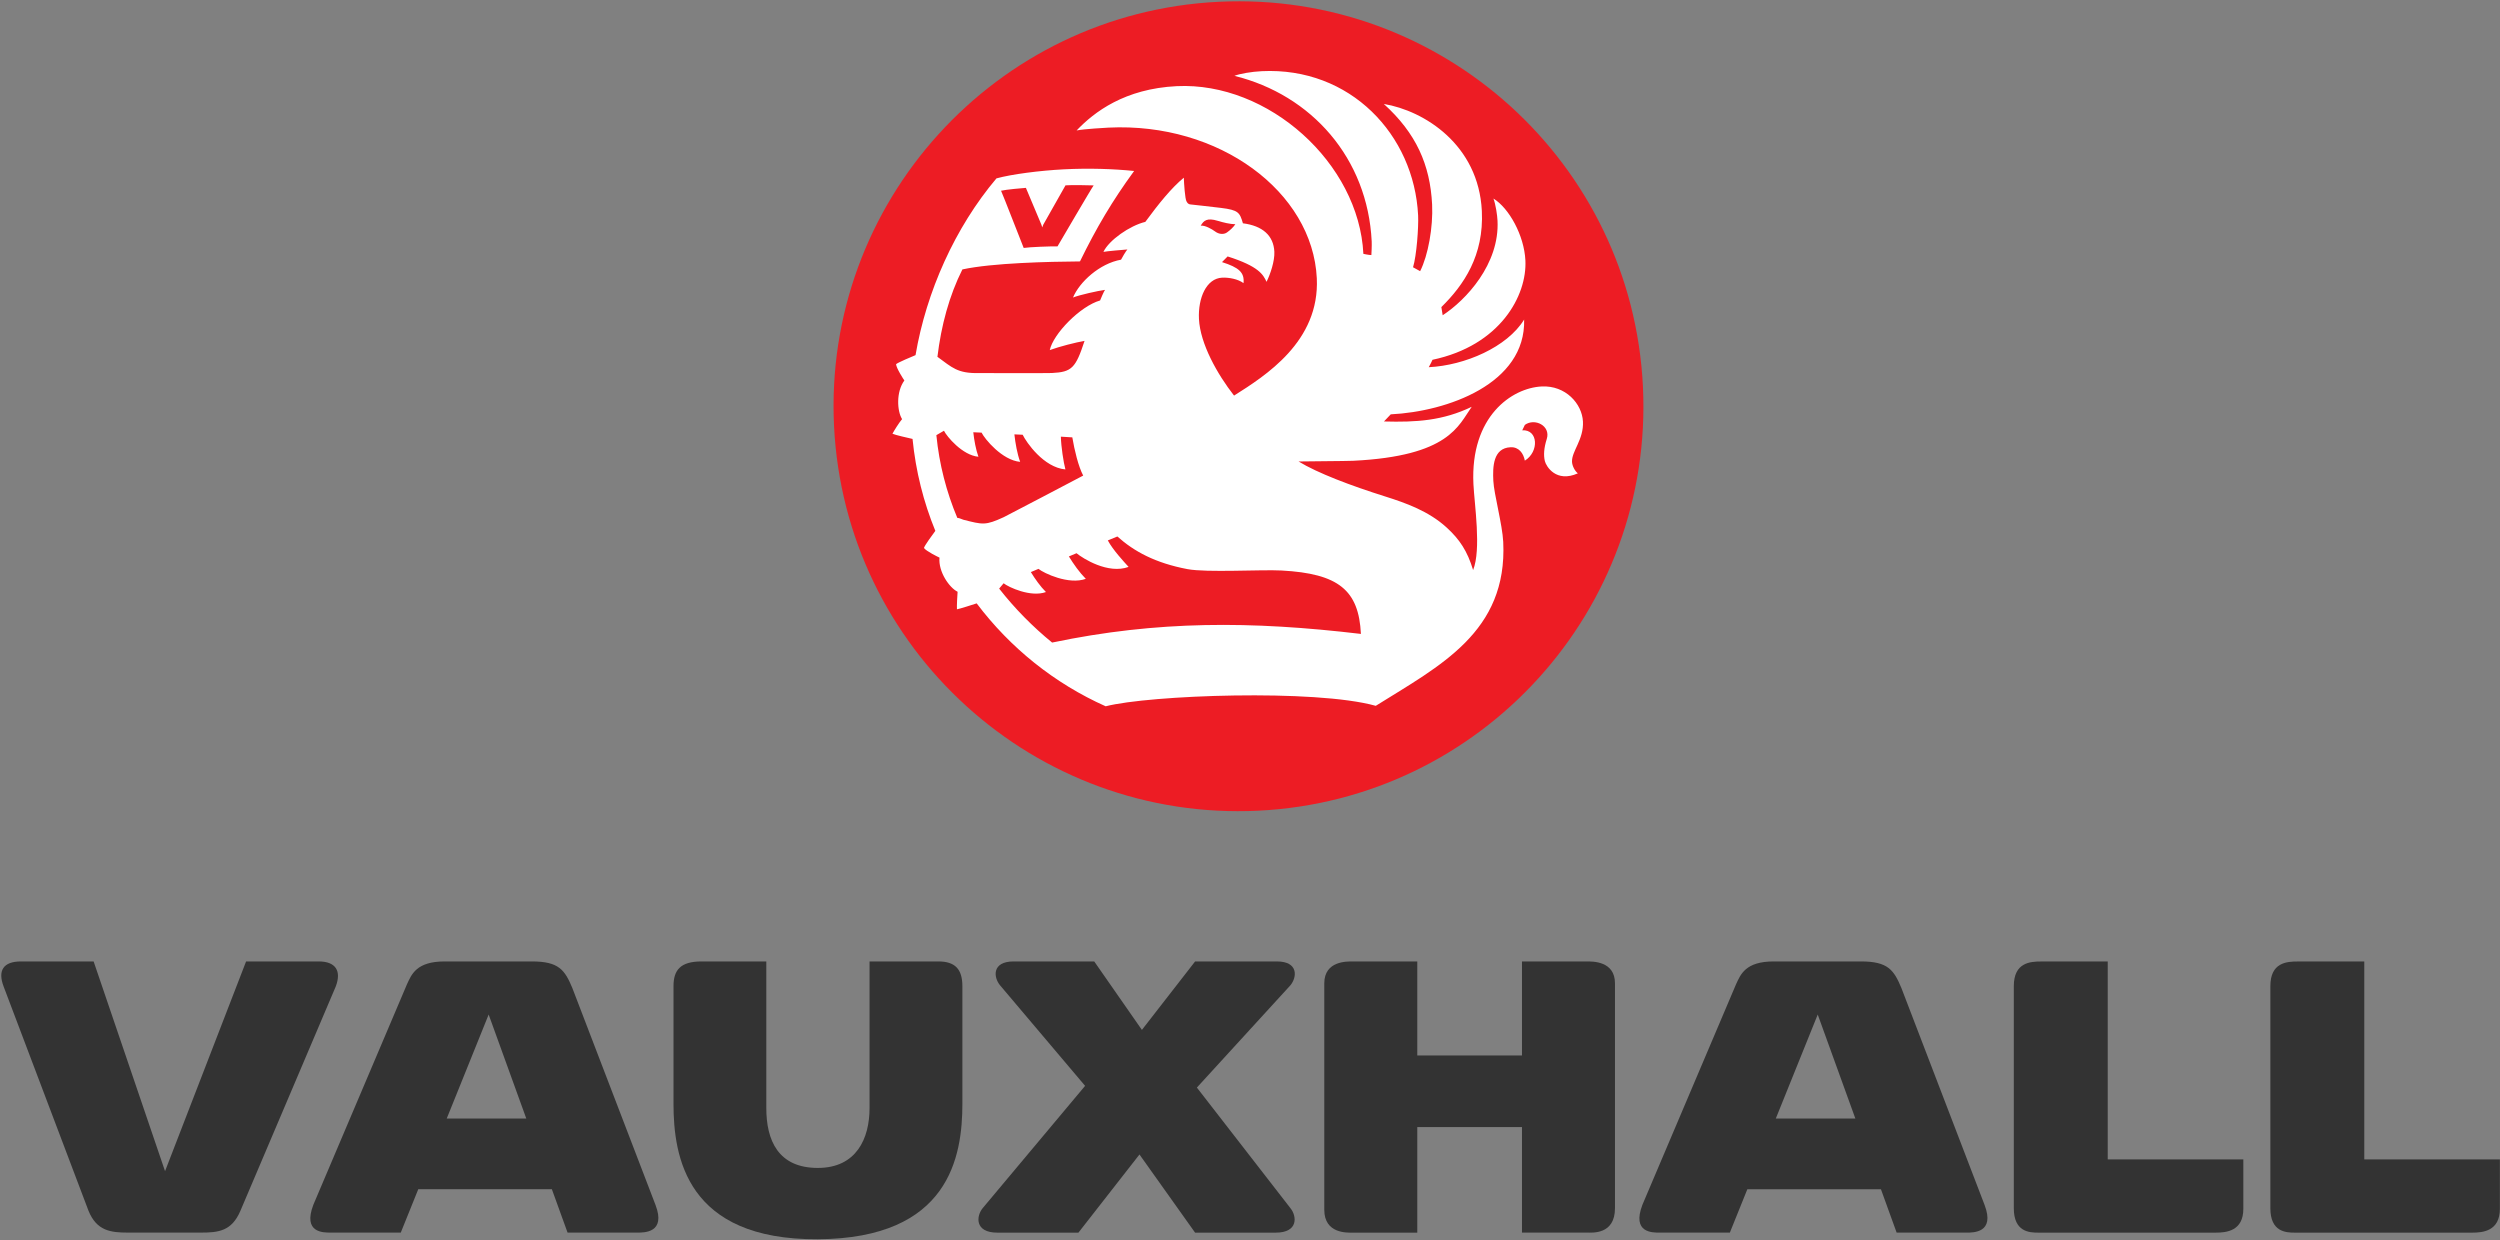
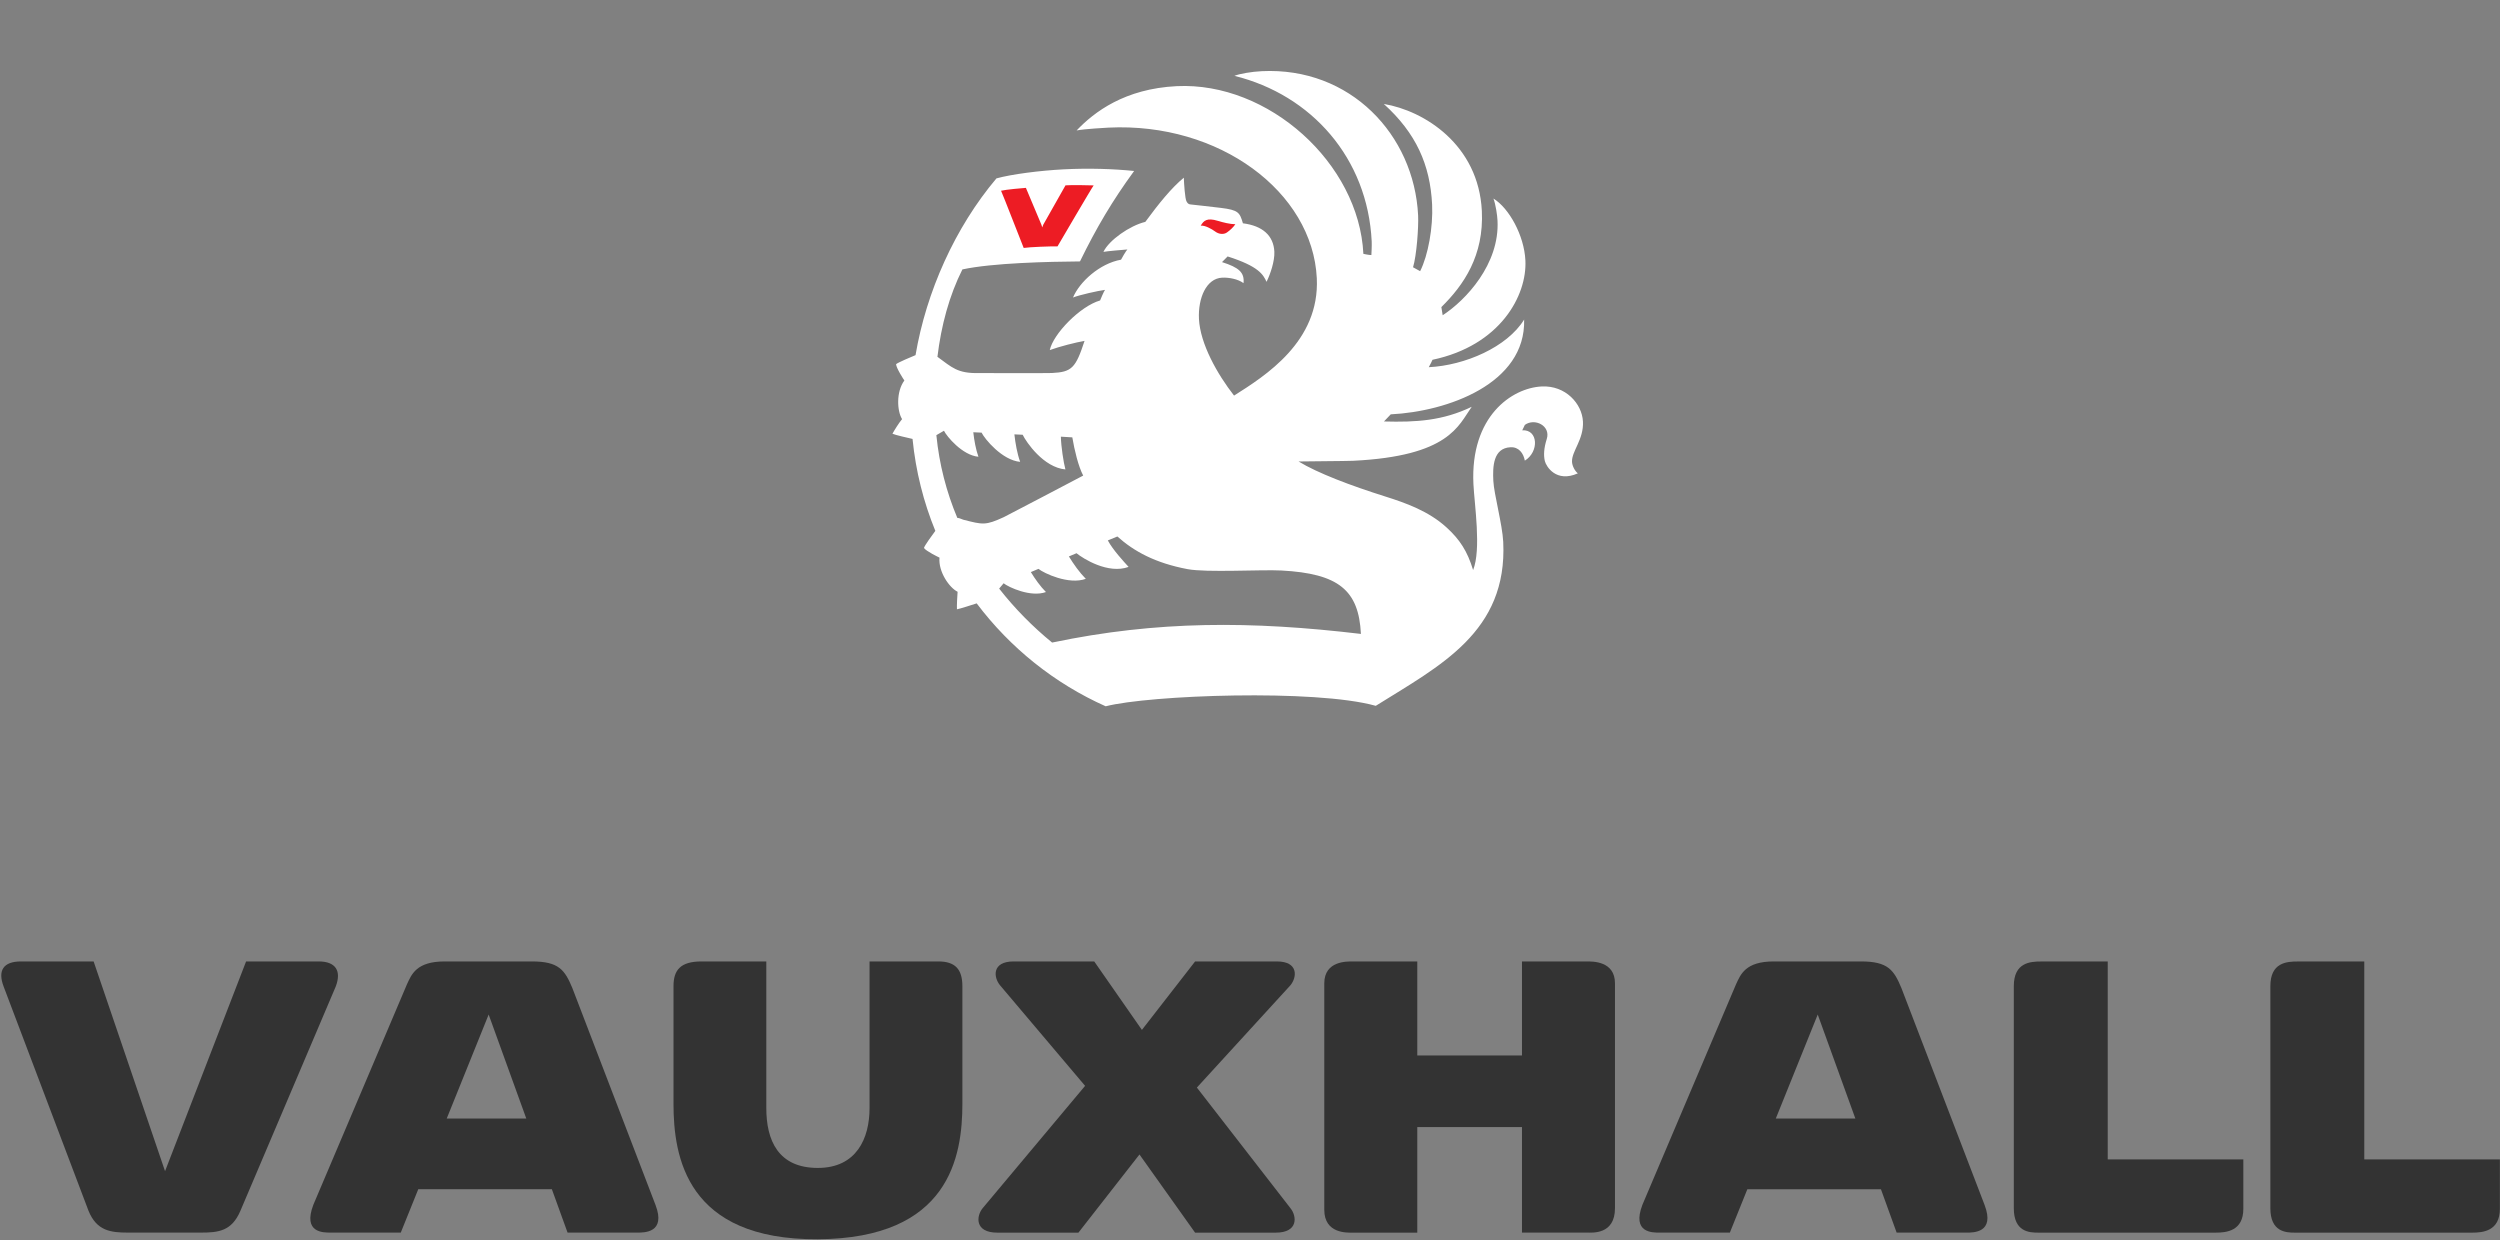
<svg xmlns="http://www.w3.org/2000/svg" xmlns:ns1="http://www.inkscape.org/namespaces/inkscape" xmlns:ns2="http://sodipodi.sourceforge.net/DTD/sodipodi-0.dtd" id="svg2985" version="1.1" ns1:version="0.48.2 r9819" width="1000" height="496.004" viewBox="0 0 1000 496.004" xml:space="preserve" ns2:docname="vaux99-sus-uk.pdf">
  <rect x="0" y="0" width="1000" height="496.004" fill="#808080" stroke="none" />
  <defs id="defs2989">
    <clipPath clipPathUnits="userSpaceOnUse" id="clipPath3003">
      <path d="m 21.6,806.394 549.9,0 0,-772.2 -549.9,0 0,772.2 z" id="path3005" ns1:connector-curvature="0" />
    </clipPath>
    <clipPath clipPathUnits="userSpaceOnUse" id="clipPath3009">
      <path d="m 0.5,842.5 595,0 0,-842 -595,0 0,842 z" id="path3011" ns1:connector-curvature="0" />
    </clipPath>
    <clipPath clipPathUnits="userSpaceOnUse" id="clipPath3019">
      <path d="m 80.226,546.627 161.487,0 0,-133.938 -161.487,0 0,133.938 z" clip-rule="evenodd" id="path3021" ns1:connector-curvature="0" />
    </clipPath>
    <clipPath clipPathUnits="userSpaceOnUse" id="clipPath3031">
      <path d="m 21.6,806.394 549.9,0 0,-772.2 -549.9,0 0,772.2 z" id="path3033" ns1:connector-curvature="0" />
    </clipPath>
    <clipPath clipPathUnits="userSpaceOnUse" id="clipPath3037">
      <path d="m 0.5,842.5 595,0 0,-842 -595,0 0,842 z" id="path3039" ns1:connector-curvature="0" />
    </clipPath>
    <clipPath clipPathUnits="userSpaceOnUse" id="clipPath3047">
      <path d="m 241.713,278.751 161.496,0 0,-135.207 -161.496,0 0,135.207 z" clip-rule="evenodd" id="path3049" ns1:connector-curvature="0" />
    </clipPath>
    <clipPath clipPathUnits="userSpaceOnUse" id="clipPath3059">
      <path d="m 21.6,806.394 549.9,0 0,-772.2 -549.9,0 0,772.2 z" id="path3061" ns1:connector-curvature="0" />
    </clipPath>
    <clipPath clipPathUnits="userSpaceOnUse" id="clipPath3065">
      <path d="m 0.5,842.5 595,0 0,-842 -595,0 0,842 z" id="path3067" ns1:connector-curvature="0" />
    </clipPath>
    <clipPath clipPathUnits="userSpaceOnUse" id="clipPath3075">
      <path d="m 80.226,412.689 161.487,0 0,-133.938 -161.487,0 0,133.938 z" clip-rule="evenodd" id="path3077" ns1:connector-curvature="0" />
    </clipPath>
    <clipPath clipPathUnits="userSpaceOnUse" id="clipPath3087">
      <path d="m 21.6,806.394 549.9,0 0,-772.2 -549.9,0 0,772.2 z" id="path3089" ns1:connector-curvature="0" />
    </clipPath>
    <clipPath clipPathUnits="userSpaceOnUse" id="clipPath3093">
      <path d="m 0.5,842.5 595,0 0,-842 -595,0 0,842 z" id="path3095" ns1:connector-curvature="0" />
    </clipPath>
    <clipPath clipPathUnits="userSpaceOnUse" id="clipPath3103">
      <path d="m 241.713,546.627 161.496,0 0,-133.938 -161.496,0 0,133.938 z" clip-rule="evenodd" id="path3105" ns1:connector-curvature="0" />
    </clipPath>
    <clipPath clipPathUnits="userSpaceOnUse" id="clipPath3115">
      <path d="m 21.6,806.394 549.9,0 0,-772.2 -549.9,0 0,772.2 z" id="path3117" ns1:connector-curvature="0" />
    </clipPath>
    <clipPath clipPathUnits="userSpaceOnUse" id="clipPath3121">
      <path d="m 0.5,842.5 595,0 0,-842 -595,0 0,842 z" id="path3123" ns1:connector-curvature="0" />
    </clipPath>
    <clipPath clipPathUnits="userSpaceOnUse" id="clipPath3131">
      <path d="m 241.713,412.689 161.496,0 0,-133.938 -161.496,0 0,133.938 z" clip-rule="evenodd" id="path3133" ns1:connector-curvature="0" />
    </clipPath>
    <clipPath clipPathUnits="userSpaceOnUse" id="clipPath3143">
      <path d="m 21.6,806.394 549.9,0 0,-772.2 -549.9,0 0,772.2 z" id="path3145" ns1:connector-curvature="0" />
    </clipPath>
    <clipPath clipPathUnits="userSpaceOnUse" id="clipPath3149">
      <path d="m 0.5,842.5 595,0 0,-842 -595,0 0,842 z" id="path3151" ns1:connector-curvature="0" />
    </clipPath>
    <clipPath clipPathUnits="userSpaceOnUse" id="clipPath3159">
      <path d="m 403.209,546.627 169.398,0 0,-133.938 -169.398,0 0,133.938 z" clip-rule="evenodd" id="path3161" ns1:connector-curvature="0" />
    </clipPath>
    <clipPath clipPathUnits="userSpaceOnUse" id="clipPath3165">
      <path d="m 21.6,806.394 549.9,0 0,-772.2 -549.9,0 0,772.2 z" id="path3167" ns1:connector-curvature="0" />
    </clipPath>
    <clipPath clipPathUnits="userSpaceOnUse" id="clipPath3171">
      <path d="m 0.5,842.5 595,0 0,-842 -595,0 0,842 z" id="path3173" ns1:connector-curvature="0" />
    </clipPath>
    <clipPath clipPathUnits="userSpaceOnUse" id="clipPath3183">
      <path d="m 21.6,806.394 549.9,0 0,-772.2 -549.9,0 0,772.2 z" id="path3185" ns1:connector-curvature="0" />
    </clipPath>
    <clipPath clipPathUnits="userSpaceOnUse" id="clipPath3189">
      <path d="m 0.5,842.5 595,0 0,-842 -595,0 0,842 z" id="path3191" ns1:connector-curvature="0" />
    </clipPath>
    <clipPath clipPathUnits="userSpaceOnUse" id="clipPath3199">
      <path d="m 403.209,278.751 169.398,0 0,-135.207 -169.398,0 0,135.207 z" clip-rule="evenodd" id="path3201" ns1:connector-curvature="0" />
    </clipPath>
    <clipPath clipPathUnits="userSpaceOnUse" id="clipPath3205">
      <path d="m 21.6,806.394 549.9,0 0,-772.2 -549.9,0 0,772.2 z" id="path3207" ns1:connector-curvature="0" />
    </clipPath>
    <clipPath clipPathUnits="userSpaceOnUse" id="clipPath3211">
-       <path d="m 0.5,842.5 595,0 0,-842 -595,0 0,842 z" id="path3213" ns1:connector-curvature="0" />
-     </clipPath>
+       </clipPath>
    <clipPath clipPathUnits="userSpaceOnUse" id="clipPath3223">
      <path d="m 21.6,806.394 549.9,0 0,-772.2 -549.9,0 0,772.2 z" id="path3225" ns1:connector-curvature="0" />
    </clipPath>
    <clipPath clipPathUnits="userSpaceOnUse" id="clipPath3229">
      <path d="m 0.5,842.5 595,0 0,-842 -595,0 0,842 z" id="path3231" ns1:connector-curvature="0" />
    </clipPath>
    <clipPath clipPathUnits="userSpaceOnUse" id="clipPath3239">
      <path d="m 403.209,412.689 169.137,0 0,-133.938 -169.137,0 0,133.938 z" clip-rule="evenodd" id="path3241" ns1:connector-curvature="0" />
    </clipPath>
    <clipPath clipPathUnits="userSpaceOnUse" id="clipPath3245">
      <path d="m 21.6,806.394 549.9,0 0,-772.2 -549.9,0 0,772.2 z" id="path3247" ns1:connector-curvature="0" />
    </clipPath>
    <clipPath clipPathUnits="userSpaceOnUse" id="clipPath3251">
      <path d="m 0.5,842.5 595,0 0,-842 -595,0 0,842 z" id="path3253" ns1:connector-curvature="0" />
    </clipPath>
    <clipPath clipPathUnits="userSpaceOnUse" id="clipPath3263">
      <path d="m 21.6,806.394 549.9,0 0,-772.2 -549.9,0 0,772.2 z" id="path3265" ns1:connector-curvature="0" />
    </clipPath>
    <clipPath clipPathUnits="userSpaceOnUse" id="clipPath3269">
      <path d="m 0.5,842.5 595,0 0,-842 -595,0 0,842 z" id="path3271" ns1:connector-curvature="0" />
    </clipPath>
    <clipPath clipPathUnits="userSpaceOnUse" id="clipPath3279">
      <path d="m 80.226,278.751 161.487,0 0,-135.207 -161.487,0 0,135.207 z" clip-rule="evenodd" id="path3281" ns1:connector-curvature="0" />
    </clipPath>
    <clipPath clipPathUnits="userSpaceOnUse" id="clipPath3291">
      <path d="m 21.6,806.394 549.9,0 0,-772.2 -549.9,0 0,772.2 z" id="path3293" ns1:connector-curvature="0" />
    </clipPath>
    <clipPath clipPathUnits="userSpaceOnUse" id="clipPath3297">
      <path d="m 0.5,842.5 595,0 0,-842 -595,0 0,842 z" id="path3299" ns1:connector-curvature="0" />
    </clipPath>
    <clipPath clipPathUnits="userSpaceOnUse" id="clipPath3331">
      <path d="m 21.6,806.394 549.9,0 0,-772.2 -549.9,0 0,772.2 z" id="path3333" ns1:connector-curvature="0" />
    </clipPath>
    <clipPath clipPathUnits="userSpaceOnUse" id="clipPath3337">
      <path d="m 0.5,842.5 595,0 0,-842 -595,0 0,842 z" id="path3339" ns1:connector-curvature="0" />
    </clipPath>
  </defs>
  <ns2:namedview pagecolor="#ffffff" bordercolor="#666666" borderopacity="1" objecttolerance="10" gridtolerance="10" guidetolerance="10" ns1:pageopacity="0" ns1:pageshadow="2" ns1:window-width="1920" ns1:window-height="1028" id="namedview2987" showgrid="false" fit-margin-left="0.5" fit-margin-bottom="0.5" fit-margin-top="0.5" fit-margin-right="0.5" ns1:zoom="0.42783459" ns1:cx="679.56602" ns1:cy="146.70727" ns1:window-x="-8" ns1:window-y="-8" ns1:window-maximized="1" ns1:current-layer="g2993">
    <ns1:grid type="xygrid" id="grid3368" empspacing="5" visible="true" enabled="true" snapvisiblegridlinesonly="true" />
  </ns2:namedview>
  <g id="g2993" ns1:groupmode="layer" ns1:label="vaux99-sus-uk" transform="matrix(1.25,0,0,-1.25,110.085,-99.475)">
    <g id="g2995" transform="matrix(0.999,0,0,0.999,-0.122,-0.663)">
      <g id="g3380" transform="matrix(10.101,0,0,10.101,-649.63,-1017.253)">
-         <path id="path3303" style="fill:#ed1c24;fill-opacity:1;fill-rule:nonzero;stroke:none" d="m 95.5,67.179 c 7.083,0.347 12.545,6.37 12.198,13.453 -0.346,7.084 -6.369,12.545 -13.453,12.199 C 87.162,92.485 81.701,86.461 82.047,79.378 82.393,72.295 88.416,66.833 95.5,67.179" ns1:connector-curvature="0" />
        <path id="path3305" style="fill:#ffffff;fill-opacity:1;fill-rule:nonzero;stroke:none" d="m 105.796,79.52 c -0.028,0.564 -0.55,1.15 -1.308,1.112 -0.943,-0.046 -2.27,-0.945 -2.165,-3.098 0.032,-0.65 0.253,-2.067 -0.01,-2.724 -0.182,0.599 -0.423,0.971 -0.851,1.359 -0.561,0.509 -1.277,0.766 -1.933,0.973 -1.101,0.347 -2.145,0.742 -2.751,1.111 0.193,0.006 1.494,0.011 1.73,0.022 3.047,0.149 3.337,1.114 3.761,1.712 -0.918,-0.44 -1.75,-0.494 -2.783,-0.465 0.051,0.057 0.215,0.226 0.215,0.226 1.789,0.087 4.286,0.966 4.23,3.006 -0.537,-0.875 -1.88,-1.455 -3.024,-1.511 0.03,0.045 0.118,0.235 0.118,0.235 2.148,0.452 3.001,2.038 2.946,3.152 -0.039,0.795 -0.519,1.657 -1.013,1.961 0.071,-0.192 0.121,-0.525 0.129,-0.703 0.068,-1.378 -1.006,-2.521 -1.739,-2.998 l -0.042,0.259 c 0.711,0.699 1.353,1.634 1.284,3.047 -0.103,2.102 -1.827,3.182 -3.109,3.395 1.024,-0.928 1.469,-1.925 1.532,-3.191 0.034,-0.712 -0.126,-1.614 -0.38,-2.112 l -0.225,0.124 c 0.112,0.363 0.179,1.268 0.161,1.645 -0.125,2.556 -2.153,4.711 -4.959,4.573 -0.317,-0.015 -0.701,-0.08 -0.866,-0.148 2.448,-0.606 4.224,-2.612 4.353,-5.25 0.006,-0.14 -0.007,-0.376 -0.01,-0.433 -0.066,-0.003 -0.254,0.038 -0.254,0.038 -0.14,2.873 -3.012,5.46 -5.919,5.318 -1.647,-0.081 -2.616,-0.817 -3.175,-1.405 0.253,0.049 0.903,0.084 1.011,0.09 3.513,0.172 6.472,-2.036 6.606,-4.774 0.098,-2.013 -1.638,-3.099 -2.624,-3.724 -0.529,0.675 -1.074,1.642 -1.113,2.43 -0.032,0.664 0.233,1.286 0.736,1.31 0.207,0.01 0.503,-0.042 0.677,-0.174 0.036,0.339 -0.15,0.499 -0.682,0.667 l 0.178,0.18 c 0.992,-0.316 1.127,-0.575 1.234,-0.805 0.121,0.241 0.262,0.66 0.248,0.955 -0.025,0.513 -0.375,0.822 -0.997,0.901 -0.1,0.341 -0.14,0.42 -0.693,0.488 -0.439,0.054 -0.787,0.089 -0.969,0.11 -0.089,0.01 -0.102,0.062 -0.125,0.094 -0.05,0.071 -0.082,0.588 -0.087,0.754 -0.39,-0.319 -0.8,-0.828 -1.221,-1.401 -0.495,-0.119 -1.154,-0.582 -1.329,-0.952 0.09,0.022 0.647,0.068 0.76,0.077 -0.045,-0.046 -0.184,-0.286 -0.201,-0.324 -0.681,-0.121 -1.319,-0.709 -1.523,-1.2 0.205,0.083 0.797,0.214 1.015,0.243 -0.034,-0.045 -0.143,-0.298 -0.156,-0.336 -0.638,-0.184 -1.489,-1.066 -1.596,-1.574 0.308,0.114 0.835,0.246 1.103,0.292 -0.282,-0.862 -0.403,-0.988 -1.035,-1.019 -0.201,-0.01 -2.199,10e-4 -2.327,-0.002 -0.669,-0.013 -0.843,0.181 -1.297,0.511 0,0 -0.006,0 -0.007,0.001 0.12,0.998 0.375,1.945 0.792,2.775 0.952,0.207 2.745,0.246 3.729,0.254 0.519,1.063 1.025,1.921 1.717,2.868 -0.659,0.067 -1.439,0.093 -2.232,0.052 -0.755,-0.039 -1.651,-0.154 -2.134,-0.287 -1.312,-1.554 -2.225,-3.595 -2.566,-5.605 -0.101,-0.04 -0.575,-0.241 -0.617,-0.287 0.005,-0.122 0.235,-0.478 0.263,-0.517 -0.267,-0.359 -0.231,-0.976 -0.072,-1.225 -0.099,-0.115 -0.252,-0.363 -0.306,-0.463 0.077,-0.039 0.516,-0.138 0.637,-0.165 0.102,-1.026 0.349,-2.004 0.723,-2.916 -0.092,-0.122 -0.348,-0.474 -0.361,-0.543 0.069,-0.1 0.45,-0.286 0.493,-0.305 -0.042,-0.445 0.31,-0.953 0.574,-1.083 -0.011,-0.136 -0.027,-0.442 -0.021,-0.556 0.079,0.011 0.503,0.148 0.626,0.188 1.062,-1.41 2.468,-2.54 4.091,-3.264 1.38,0.357 6.644,0.552 8.565,0.015 2.03,1.271 4.181,2.338 4.042,5.198 -0.028,0.557 -0.294,1.52 -0.314,1.936 -0.022,0.444 -0.01,1.039 0.545,1.066 0.263,0.013 0.411,-0.191 0.454,-0.425 0.457,0.282 0.426,0.995 -0.082,0.962 0.028,0.058 0.083,0.172 0.083,0.172 0.314,0.227 0.825,-0.03 0.695,-0.444 -0.092,-0.292 -0.106,-0.519 -0.061,-0.705 0.042,-0.169 0.36,-0.695 1.046,-0.388 -0.095,0.074 -0.178,0.235 -0.185,0.363 -0.016,0.339 0.375,0.705 0.347,1.281 z M 85.533,79.228 c 0.084,-0.176 0.583,-0.779 1.093,-0.825 -0.084,0.235 -0.135,0.524 -0.163,0.777 l 0.263,-0.012 c 0.095,-0.197 0.65,-0.875 1.223,-0.927 -0.095,0.264 -0.151,0.588 -0.183,0.872 l 0.263,-0.012 c 0.114,-0.238 0.664,-1.037 1.355,-1.1 -0.06,0.223 -0.137,0.728 -0.144,1.039 l 0.363,-0.022 c 0.069,-0.408 0.19,-0.916 0.345,-1.212 -0.156,-0.081 -2.411,-1.269 -2.518,-1.318 -0.582,-0.266 -0.658,-0.242 -1.286,-0.081 -0.042,0.01 -0.117,0.056 -0.188,0.058 -0.343,0.817 -0.573,1.695 -0.664,2.623 l 0.241,0.14 z m 3.429,-6.717 c -0.618,0.505 -1.184,1.079 -1.679,1.711 l 0.142,0.169 c 0.152,-0.123 0.86,-0.454 1.342,-0.278 -0.177,0.176 -0.346,0.416 -0.479,0.633 l 0.242,0.102 c 0.169,-0.138 0.962,-0.514 1.501,-0.316 -0.198,0.198 -0.388,0.467 -0.537,0.71 l 0.242,0.102 c 0.205,-0.167 1,-0.673 1.652,-0.434 -0.151,0.166 -0.498,0.539 -0.659,0.84 l 0.303,0.125 c 0.526,-0.473 1.203,-0.842 2.222,-1.035 0.613,-0.116 2.347,-0.009 2.984,-0.044 1.809,-0.098 2.449,-0.623 2.517,-2.011 -3.485,0.413 -6.449,0.425 -9.793,-0.274" ns1:connector-curvature="0" />
        <path id="path3307" style="fill:#ed1c24;fill-opacity:1;fill-rule:nonzero;stroke:none" d="m 88.65,85.675 c 0,0 -0.015,0.056 -0.028,0.088 -0.015,0.034 -0.469,1.112 -0.491,1.167 -0.087,-0.004 -0.646,-0.055 -0.788,-0.091 0.053,-0.107 0.702,-1.782 0.718,-1.814 0.184,0.029 0.858,0.055 1.072,0.049 0.024,0.041 1.113,1.903 1.147,1.934 -0.149,0.006 -0.707,0.017 -0.893,0.002 -0.034,-0.061 -0.696,-1.229 -0.705,-1.247 -0.013,-0.026 -0.032,-0.088 -0.032,-0.088" ns1:connector-curvature="0" />
        <path id="path3309" style="fill:#ed1c24;fill-opacity:1;fill-rule:nonzero;stroke:none" d="m 94.773,85.777 c -0.055,-0.085 -0.164,-0.191 -0.269,-0.263 -0.101,-0.069 -0.252,-0.058 -0.373,0.033 -0.103,0.078 -0.328,0.203 -0.456,0.183 0.094,0.164 0.2,0.258 0.539,0.155 0.164,-0.05 0.396,-0.108 0.559,-0.108" ns1:connector-curvature="0" />
      </g>
      <g id="g3370" transform="matrix(8.451,0,0,8.451,-1035.3,-1106.548)">
        <path id="path3311" style="fill:#333333;fill-opacity:1;fill-rule:nonzero;stroke:none" d="m 118.345,77.198 3.072,7.95 2.752,0 c 0.645,0 0.87,-0.36 0.647,-0.948 l -3.614,-8.503 c -0.329,-0.774 -0.837,-0.827 -1.494,-0.827 l -2.771,0 c -0.657,0 -1.184,0.067 -1.493,0.827 l -3.217,8.5 c -0.231,0.607 -0.013,0.951 0.658,0.951 l 2.753,0 2.707,-7.95" ns1:connector-curvature="0" />
        <path id="path3313" style="fill:#333333;fill-opacity:1;fill-rule:nonzero;stroke:none" d="m 143.087,74.618 c 4.982,0.028 5.48,3.124 5.48,5.14 l 0,4.448 c 0,0.648 -0.275,0.942 -0.912,0.942 l -2.607,0 0,-5.558 c 0,-1.15 -0.495,-2.269 -1.961,-2.269 -1.505,0 -1.952,1.05 -1.952,2.269 l 0,5.558 -2.454,0 c -0.809,0 -1.064,-0.333 -1.064,-0.942 l 0,-4.448 c 0,-2.016 0.488,-5.168 5.47,-5.14" ns1:connector-curvature="0" />
        <path id="path3315" style="fill:#333333;fill-opacity:1;fill-rule:nonzero;stroke:none" d="m 155.371,82.553 2.017,2.595 3.097,0 c 0.828,0 0.77,-0.602 0.511,-0.909 l -3.541,-3.872 3.547,-4.573 c 0.24,-0.294 0.312,-0.926 -0.56,-0.926 l -3.055,0 -2.108,2.963 -2.314,-2.963 -3.071,0 c -0.873,0 -0.8,0.632 -0.56,0.926 l 3.884,4.638 -3.22,3.807 c -0.258,0.307 -0.317,0.909 0.511,0.909 l 3.055,0 1.807,-2.595" ns1:connector-curvature="0" />
        <path id="path3317" style="fill:#333333;fill-opacity:1;fill-rule:nonzero;stroke:none" d="m 169.777,78.87 0,-4 2.46,0 c 0.205,0 1.065,-0.084 1.065,0.926 l 0,8.523 c 0,0.855 -0.868,0.828 -1.065,0.828 l -2.46,0 0,-3.564 -3.968,0 0,3.564 -2.459,0 c -0.198,0 -1.066,0.027 -1.066,-0.828 l 0,-8.587 c 0,-0.909 0.876,-0.864 1.066,-0.864 l 2.459,0 0,4.002 3.968,0" ns1:connector-curvature="0" />
        <path id="path3319" style="fill:#333333;fill-opacity:1;fill-rule:nonzero;stroke:none" d="m 197.119,77.644 -5.14,0 0,7.502 -2.521,0 c -0.418,0 -1.039,-0.037 -1.039,-0.935 l 0,-8.416 c 0,-0.898 0.586,-0.927 0.926,-0.927 l 6.729,0 c 0.405,0 1.045,0.063 1.045,0.904 l 0,1.872" ns1:connector-curvature="0" />
        <path id="path3321" style="fill:#333333;fill-opacity:1;fill-rule:nonzero;stroke:none" d="m 206.843,77.644 -5.14,0 0,7.502 -2.521,0 c -0.418,0 -1.039,-0.037 -1.039,-0.935 l 0,-8.416 c 0,-0.898 0.586,-0.927 0.926,-0.927 l 6.729,0 c 0.405,0 1.045,0.063 1.045,0.904 l 0,1.872" ns1:connector-curvature="0" />
        <path id="path3323" style="fill:#333333;fill-opacity:1;fill-rule:nonzero;stroke:none" d="m 127.943,76.514 -0.663,-1.644 -2.659,0 c -0.273,0 -1.063,-0.015 -0.655,1.054 l 3.549,8.359 c 0.171,0.367 0.353,0.865 1.426,0.865 l 3.309,0 c 1.023,0 1.247,-0.323 1.533,-1.008 l 3.153,-8.224 c 0.405,-1.062 -0.438,-1.046 -0.69,-1.046 l -2.644,0 -0.595,1.644 -5.064,0 z m 4.094,2.68 -1.426,3.941 -1.589,-3.941 3.015,0" ns1:connector-curvature="0" />
        <path id="path3325" style="fill:#333333;fill-opacity:1;fill-rule:nonzero;stroke:none" d="m 178.319,76.513 -0.663,-1.644 -2.66,0 c -0.272,0 -1.062,-0.014 -0.654,1.055 l 3.549,8.359 c 0.171,0.367 0.353,0.865 1.426,0.865 l 3.31,0 c 1.022,0 1.246,-0.323 1.532,-1.009 l 3.153,-8.223 c 0.405,-1.062 -0.438,-1.047 -0.69,-1.047 l -2.644,0 -0.595,1.644 -5.064,0 z m 4.094,2.681 -1.426,3.941 -1.589,-3.941 3.015,0" ns1:connector-curvature="0" />
      </g>
    </g>
  </g>
</svg>